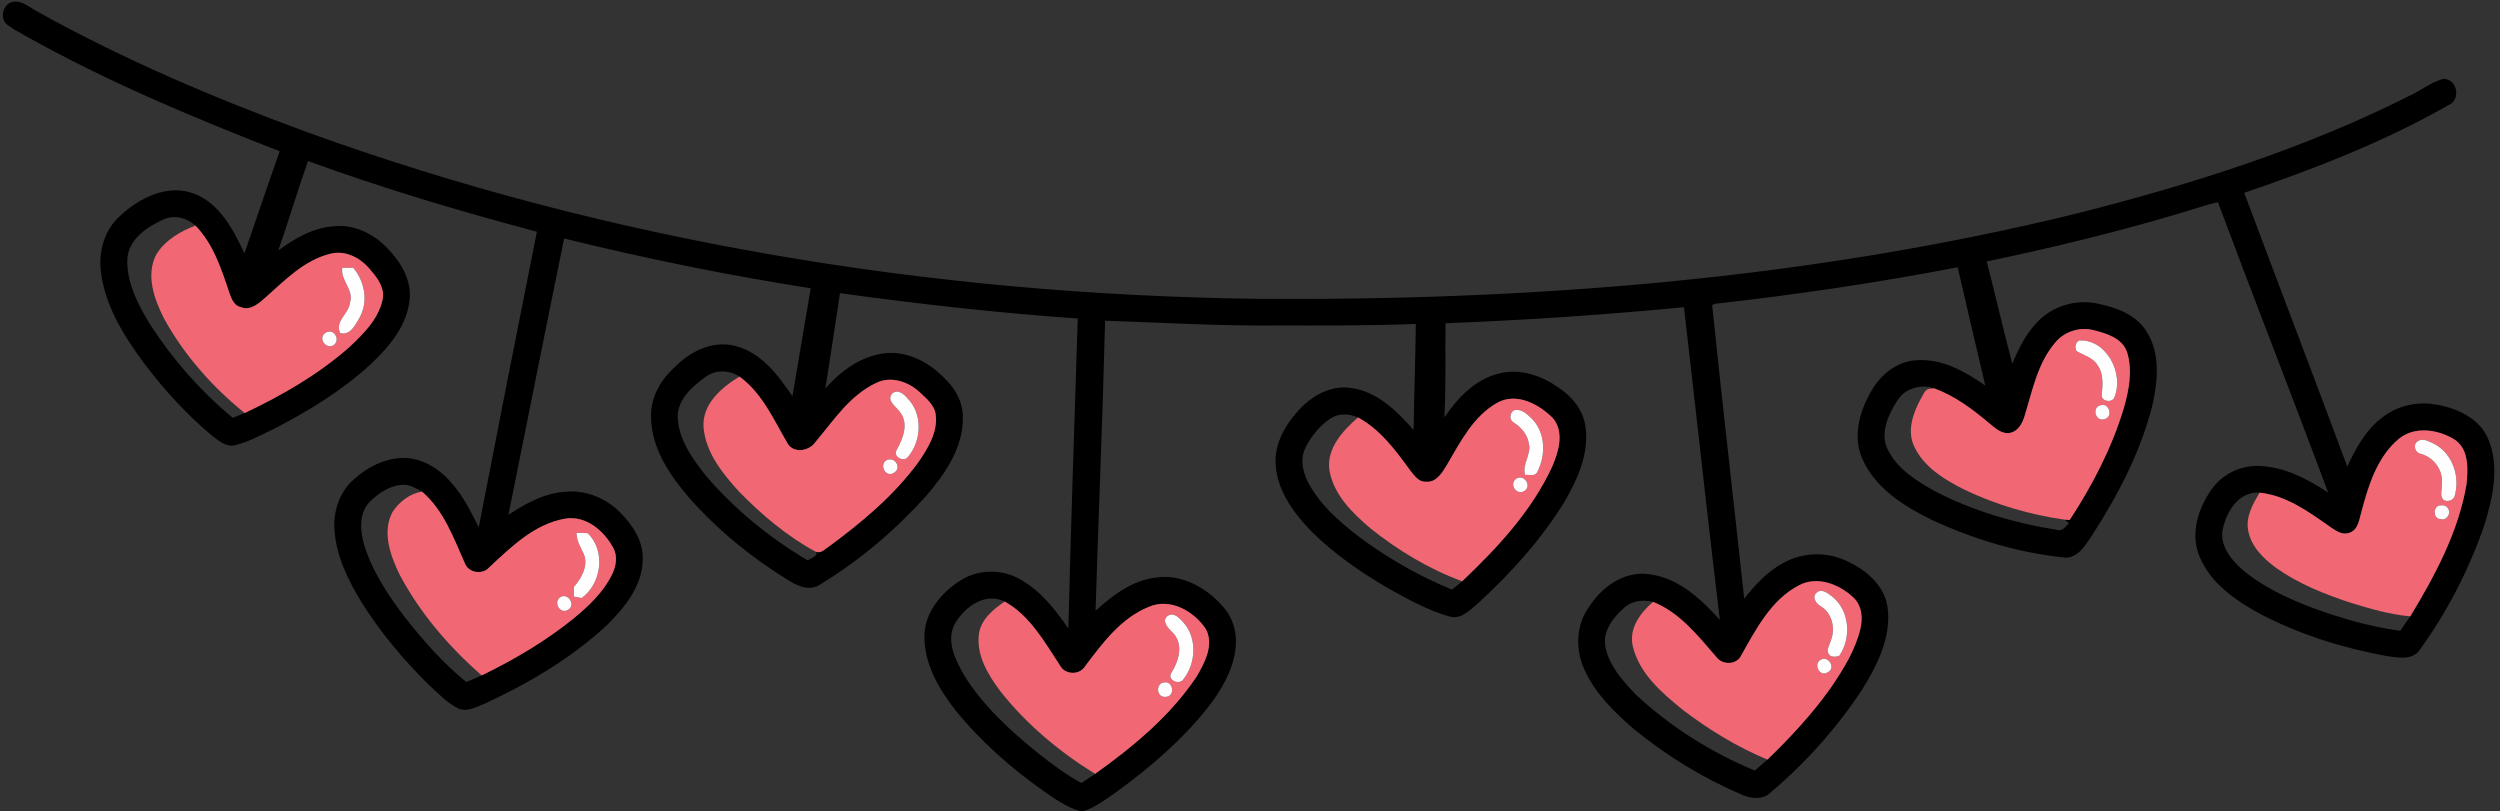
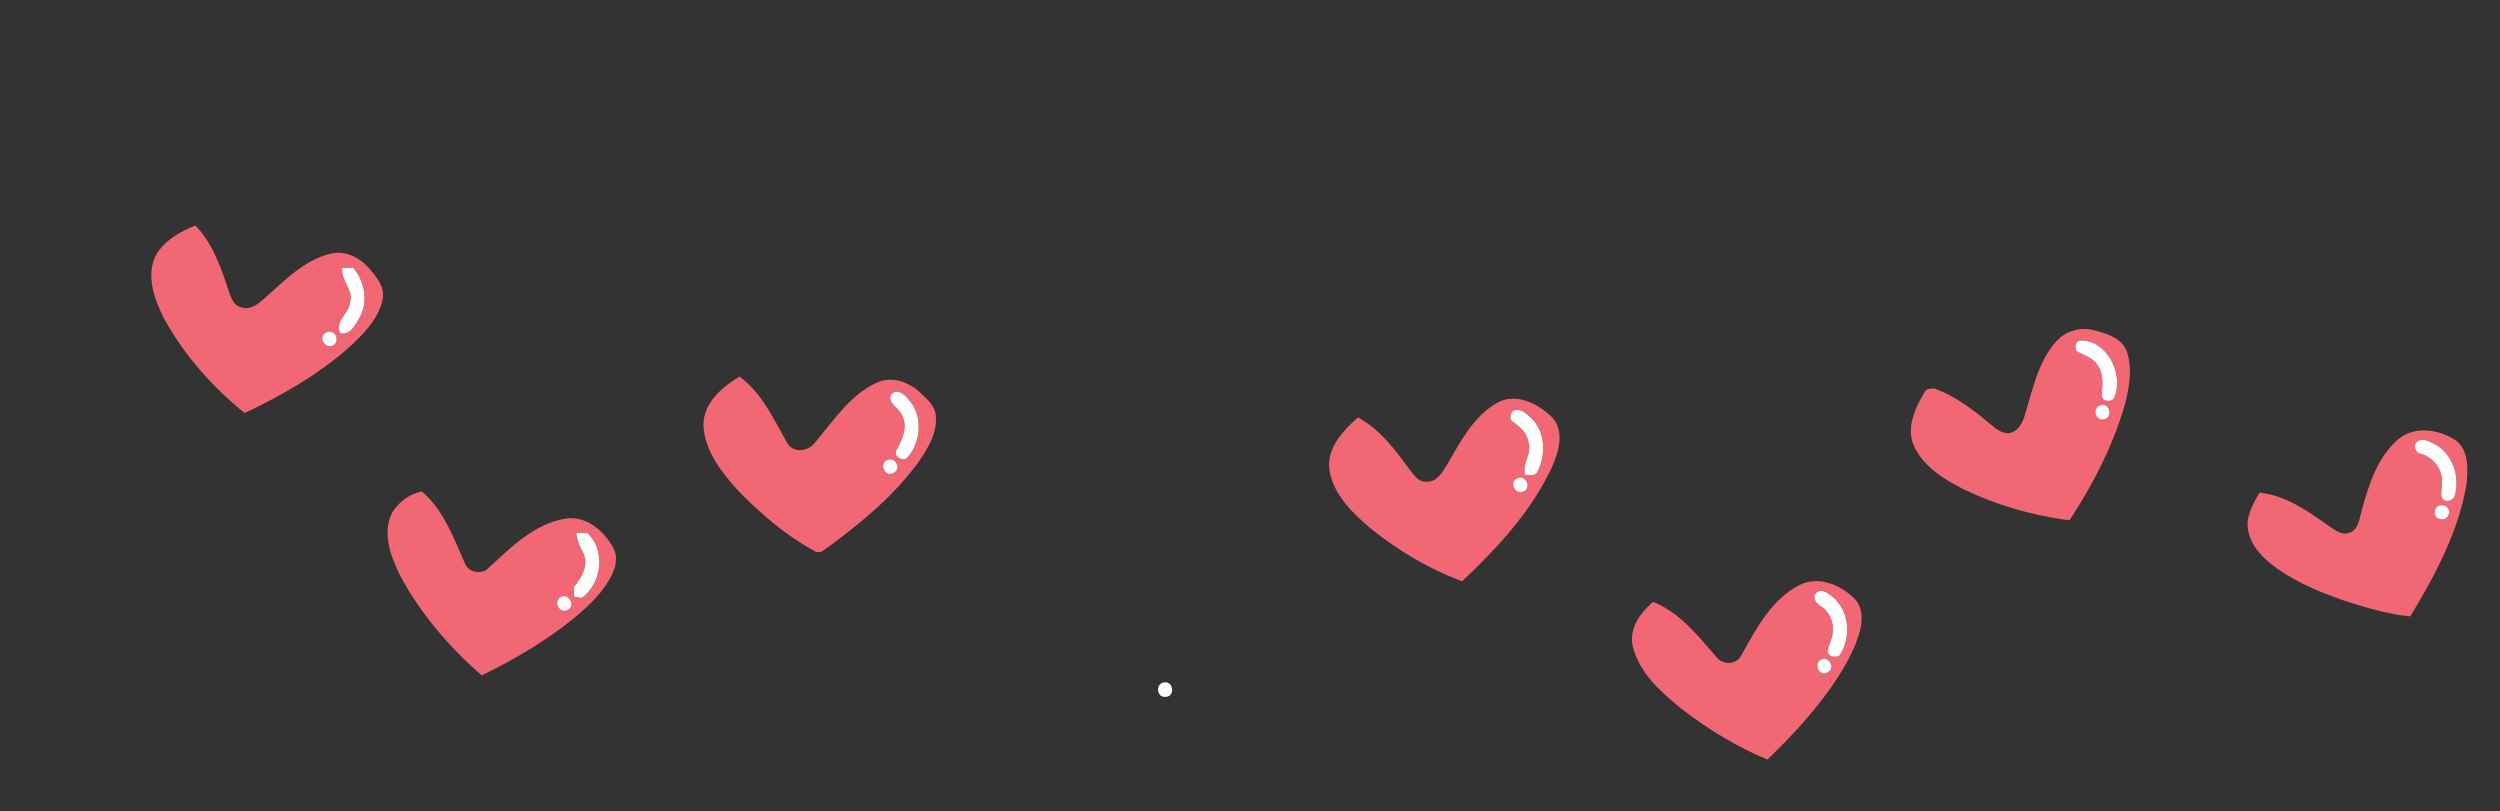
<svg xmlns="http://www.w3.org/2000/svg" height="280.6" preserveAspectRatio="xMidYMid meet" version="1.0" viewBox="-0.3 0.4 864.9 280.6" width="864.9" zoomAndPan="magnify">
  <rect x="-0.3" y="0.4" width="864.9" height="280.6" fill="#333333" stroke="none" />
  <g id="change1_1">
-     <path d="M 1.60 8.41 C -0.30 5.93 0.92 1.85 4.01 1.05 C 7.60 0.40 10.32 3.34 13.31 4.78 C 42.89 21.19 74.11 34.44 105.84 46.09 C 210.51 84.04 321.88 102.17 433.06 103.76 C 529.04 104.56 625.63 97.06 719.03 74.05 C 758.03 64.11 796.72 51.90 832.77 33.80 C 836.92 31.97 840.53 28.88 844.93 27.69 C 849.85 27.58 851.25 34.94 846.76 36.77 C 824.45 49.51 800.37 58.83 776.11 67.11 C 787.94 98.70 800.02 130.20 811.76 161.83 C 814.61 155.72 817.93 149.55 823.30 145.28 C 828.45 140.97 835.51 139.16 842.12 140.31 C 849.54 141.47 857.51 145.01 860.56 152.38 C 864.56 161.93 862.08 172.68 859.15 182.18 C 853.88 197.41 846.42 211.95 836.97 225.01 C 834.38 229.04 829.11 227.91 825.15 227.32 C 809.99 224.52 795.06 219.85 781.39 212.66 C 772.91 208.02 764.25 201.98 760.54 192.67 C 757.44 184.96 760.15 176.27 764.77 169.79 C 768.36 164.57 774.65 161.44 780.98 161.61 C 789.84 161.76 797.92 166.07 805.16 170.81 C 792.64 137.25 779.52 103.90 767.01 70.32 C 762.28 71.42 757.73 73.10 753.07 74.41 C 731.31 80.88 709.24 86.21 687.03 90.86 C 690.05 102.62 692.76 114.45 695.86 126.18 C 698.12 121.01 700.60 115.76 704.64 111.71 C 709.75 106.33 717.56 103.96 724.83 105.32 C 731.54 106.63 738.92 109.20 742.55 115.46 C 747.06 122.81 746.19 131.98 744.48 140.05 C 740.46 156.37 732.57 171.49 723.51 185.55 C 721.06 189.13 718.28 194.16 713.10 193.19 C 697.62 191.52 682.49 186.91 668.36 180.43 C 658.61 175.66 648.44 169.39 643.94 159.03 C 640.53 151.17 643.14 142.31 647.32 135.30 C 650.60 129.73 656.34 125.24 663.00 125.01 C 671.71 124.48 679.65 128.95 686.53 133.80 C 683.27 120.18 680.18 106.51 676.98 92.87 C 649.19 98.21 621.18 102.36 593.07 105.49 C 592.81 105.60 592.30 105.84 592.04 105.95 C 595.53 139.82 599.48 173.65 603.12 207.50 C 607.02 202.64 611.33 197.87 616.97 195.00 C 623.34 191.53 631.32 191.24 637.95 194.19 C 644.77 197.16 651.44 202.48 652.69 210.25 C 654.19 220.58 649.23 230.43 643.93 238.96 C 635.22 252.18 624.55 264.15 612.47 274.38 C 609.58 277.36 605.24 276.74 601.83 275.11 C 588.65 269.47 576.31 261.84 565.18 252.82 C 558.35 246.94 551.63 240.44 547.87 232.11 C 544.69 225.24 544.87 216.66 549.41 210.42 C 553.77 203.51 561.54 197.88 570.06 199.04 C 580.19 200.17 588.16 207.61 594.70 214.86 C 590.35 178.83 586.47 142.74 582.28 106.68 C 554.83 109.32 527.32 111.18 499.78 112.23 C 499.66 123.08 499.98 133.95 499.40 144.80 C 504.02 138.02 510.20 131.48 518.49 129.58 C 525.51 127.81 532.85 130.27 538.62 134.31 C 543.45 137.38 547.42 142.19 548.21 148.00 C 549.53 157.25 545.49 166.20 540.93 174.00 C 532.88 187.16 522.39 198.66 511.07 209.08 C 508.24 211.41 505.18 214.91 501.07 213.66 C 493.62 211.53 486.79 207.71 480.05 203.97 C 470.35 198.32 461.00 191.88 453.06 183.90 C 447.06 177.63 441.52 169.98 441.02 161.01 C 440.58 154.08 444.15 147.68 448.68 142.70 C 453.14 137.52 459.83 133.64 466.87 134.60 C 476.03 135.72 482.95 142.56 488.75 149.17 C 488.91 136.94 489.39 124.70 489.51 112.47 C 473.68 113.10 457.84 113.02 442.00 113.00 C 421.99 113.23 402.00 112.01 382.02 111.36 C 381.19 144.81 379.73 178.25 378.72 211.70 C 384.70 206.29 391.56 201.06 399.85 200.18 C 408.89 198.94 417.60 203.99 423.22 210.77 C 426.52 214.64 427.80 219.96 427.13 224.96 C 426.21 232.39 422.29 239.05 417.80 244.89 C 408.86 256.24 397.80 265.74 386.17 274.22 C 382.54 276.75 378.94 279.48 374.75 281.00 L 373.20 281.00 C 368.67 279.57 364.72 276.86 360.87 274.17 C 349.54 266.14 338.95 256.90 330.22 246.07 C 324.38 238.65 319.30 229.80 319.51 220.08 C 319.78 212.01 325.48 205.33 332.01 201.19 C 338.03 197.34 346.14 197.17 352.36 200.68 C 359.58 204.59 364.72 211.22 369.31 217.84 C 370.20 182.09 371.42 146.34 372.56 110.60 C 345.04 108.67 317.62 105.58 290.30 101.82 C 288.67 112.82 286.97 123.81 285.24 134.79 C 290.82 128.46 298.33 123.02 307.02 122.52 C 314.53 122.15 321.53 126.11 326.60 131.39 C 330.31 134.87 332.92 139.77 332.80 144.95 C 332.91 155.36 326.62 164.41 320.10 171.99 C 309.44 183.80 297.18 194.26 283.57 202.52 C 280.12 205.02 275.83 203.31 272.64 201.26 C 259.88 193.49 248.15 183.92 238.23 172.74 C 231.50 164.93 225.13 155.65 224.95 144.96 C 224.61 138.32 228.01 132.09 232.83 127.73 C 238.18 122.13 246.16 117.99 254.04 120.09 C 263.06 122.31 268.92 130.20 273.85 137.50 C 275.99 125.05 278.07 112.59 280.17 100.13 C 251.50 95.65 223.04 89.86 194.87 82.91 C 188.33 114.75 182.04 146.65 175.60 178.52 C 181.71 174.45 188.48 170.76 196.00 170.48 C 202.79 170.00 209.54 172.92 214.28 177.72 C 218.59 182.06 222.35 187.67 222.05 194.06 C 221.94 203.12 215.79 210.58 209.69 216.67 C 197.40 228.04 182.82 236.69 167.69 243.70 C 164.76 244.81 161.52 246.87 158.33 245.53 C 154.28 243.55 151.19 240.17 147.91 237.18 C 139.12 228.49 131.13 218.94 124.58 208.44 C 120.05 200.97 116.07 192.81 115.44 183.96 C 114.85 177.41 117.15 170.46 122.25 166.15 C 128.48 160.46 137.65 156.78 145.92 160.10 C 155.69 164.03 160.99 173.88 165.32 182.87 C 171.91 148.74 178.65 114.65 185.44 80.56 C 158.74 73.48 132.23 65.57 106.26 56.12 C 102.63 66.36 99.56 76.79 95.99 87.05 C 101.61 82.92 107.94 79.20 115.06 78.69 C 122.09 77.89 128.99 81.24 133.72 86.29 C 138.30 90.95 142.08 97.16 141.42 103.94 C 140.59 112.94 134.47 120.25 128.15 126.22 C 118.05 135.55 106.19 142.76 94.00 149.01 C 89.75 151.05 85.53 153.34 80.92 154.45 C 77.78 155.12 75.24 152.78 72.94 151.03 C 64.26 143.78 56.60 135.36 49.77 126.37 C 42.82 117.01 36.23 106.66 34.67 94.87 C 33.63 87.78 35.71 80.07 41.14 75.19 C 47.84 68.88 57.71 63.86 66.95 67.43 C 75.83 70.91 80.42 79.93 84.27 88.05 C 88.37 76.29 92.30 64.48 96.45 52.73 C 66.16 40.92 36.04 28.35 7.68 12.34 C 5.61 11.11 3.37 10.08 1.60 8.41 M 43.75 90.07 C 43.47 98.38 47.60 106.04 51.81 112.94 C 59.60 124.95 69.21 135.82 80.23 144.96 C 81.61 144.42 82.98 143.86 84.35 143.30 C 97.26 137.20 109.80 129.97 120.55 120.51 C 125.42 115.93 130.61 110.85 132.06 104.06 C 132.90 100.21 130.45 96.75 128.05 94.01 C 124.75 89.74 119.27 86.73 113.79 88.23 C 104.83 90.51 98.19 97.43 91.49 103.37 C 89.20 105.39 86.26 108.04 82.97 106.63 C 80.41 106.07 79.66 103.32 78.87 101.18 C 76.18 93.11 73.38 84.66 67.31 78.43 C 64.25 75.67 59.79 74.56 55.98 76.46 C 50.37 79.00 44.11 83.30 43.75 90.07 M 710.81 118.82 C 704.67 125.91 702.87 135.40 700.18 144.11 C 699.43 146.71 697.93 149.65 695.00 150.17 C 692.18 150.66 690.01 148.49 688.00 146.91 C 682.23 142.02 676.07 137.40 668.92 134.77 C 664.28 133.19 658.80 134.69 656.13 138.93 C 653.09 143.67 650.16 149.77 652.53 155.38 C 655.67 162.39 662.53 166.66 668.98 170.28 C 682.05 177.08 696.38 181.30 710.90 183.64 C 712.96 184.47 714.28 182.77 715.46 181.37 C 715.07 181.07 714.30 180.47 713.91 180.17 C 714.36 180.20 715.27 180.27 715.72 180.31 C 723.61 168.28 730.33 155.34 734.48 141.53 C 736.24 135.33 737.55 128.57 735.59 122.27 C 733.98 117.41 728.58 115.79 724.14 114.65 C 719.35 113.36 713.98 115.01 710.81 118.82 M 243.83 130.77 C 238.88 134.28 233.33 139.33 234.24 146.05 C 235.04 153.29 239.53 159.46 243.93 165.01 C 253.89 176.65 265.95 186.46 279.12 194.25 C 280.19 193.55 281.67 193.22 282.27 191.98 L 282.03 191.35 L 282.93 191.45 C 284.36 191.41 285.33 190.13 286.50 189.46 C 297.89 181.08 308.93 171.87 317.35 160.41 C 320.64 155.62 324.09 150.15 323.45 144.09 C 323.13 140.63 320.25 138.31 317.90 136.10 C 313.98 132.45 307.97 130.36 302.90 132.84 C 293.65 137.12 288.02 146.02 281.64 153.52 C 279.46 156.51 274.21 157.31 272.16 153.79 C 267.39 145.61 263.43 136.43 255.54 130.68 C 251.98 128.37 247.31 128.22 243.83 130.77 M 517.77 139.69 C 509.40 144.35 504.92 153.32 500.24 161.28 C 498.63 163.93 496.58 167.44 492.96 167.03 C 490.51 167.20 489.05 164.93 487.69 163.29 C 482.59 156.32 477.29 149.00 469.51 144.82 C 466.50 143.53 462.96 143.28 460.10 145.11 C 456.32 147.59 453.34 151.27 451.34 155.30 C 449.24 159.49 450.55 164.37 452.76 168.23 C 457.51 176.55 465.15 182.68 472.78 188.24 C 481.91 194.66 491.70 200.19 502.06 204.38 C 503.22 203.42 504.39 202.47 505.55 201.50 C 517.75 189.92 529.57 177.26 536.70 161.83 C 538.91 156.67 541.00 149.83 536.92 145.04 C 532.12 140.22 524.42 136.07 517.77 139.69 M 829.45 152.33 C 822.15 158.53 819.14 168.16 816.75 177.11 C 815.93 179.79 815.71 183.49 812.69 184.65 C 810.31 185.69 807.93 184.14 806.05 182.82 C 798.59 177.59 790.77 171.79 781.42 170.84 C 774.00 170.31 769.73 177.80 768.56 184.12 C 767.91 189.26 771.37 193.73 774.93 197.01 C 782.21 203.34 791.11 207.43 800.07 210.82 C 809.80 214.34 819.80 217.27 830.08 218.63 C 831.24 216.96 832.39 215.29 833.57 213.63 C 842.13 199.47 850.21 184.45 853.02 167.96 C 853.53 162.77 853.91 156.22 849.25 152.69 C 843.46 148.97 835.10 147.58 829.45 152.33 M 127.81 173.80 C 124.01 177.46 124.20 183.36 125.45 188.09 C 128.21 197.71 133.84 206.19 139.87 214.06 C 146.20 222.12 153.05 229.86 161.02 236.35 C 162.81 235.63 164.58 234.86 166.35 234.06 C 177.63 228.58 188.53 222.18 198.28 214.25 C 203.39 210.03 208.38 205.33 211.37 199.32 C 212.79 196.50 213.48 192.94 211.91 190.04 C 208.70 184.01 202.37 178.57 195.10 179.85 C 184.45 181.74 176.43 189.73 168.82 196.81 C 166.55 199.28 161.92 198.59 160.61 195.45 C 156.66 186.62 153.27 176.95 145.69 170.46 C 143.60 169.32 141.44 167.96 138.95 168.13 C 134.64 168.33 130.84 170.91 127.81 173.80 M 622.13 202.85 C 612.45 207.85 607.24 218.04 602.09 227.14 C 600.49 230.54 595.42 230.53 593.39 227.56 C 587.08 220.30 580.82 212.29 571.61 208.62 C 568.17 207.79 564.33 208.17 561.63 210.64 C 557.85 213.96 554.11 218.68 555.10 224.06 C 556.31 230.61 560.98 235.78 565.40 240.48 C 577.41 251.74 591.61 260.67 606.79 266.99 C 608.25 265.74 609.69 264.46 611.14 263.19 C 619.18 255.47 626.80 247.24 633.24 238.12 C 637.43 231.94 641.50 225.43 643.29 218.09 C 644.22 214.35 643.90 209.84 640.88 207.10 C 636.02 202.51 628.49 199.55 622.13 202.85 M 329.75 216.72 C 327.12 222.54 330.28 228.78 333.15 233.86 C 339.78 244.63 349.28 253.26 359.05 261.14 C 363.75 264.82 368.56 268.45 373.83 271.30 C 375.40 270.23 376.98 269.17 378.57 268.13 C 391.72 258.72 404.51 248.15 413.59 234.61 C 416.46 229.79 419.81 223.52 416.87 218.00 C 412.76 211.85 404.60 207.14 397.23 210.31 C 387.52 214.17 381.10 222.95 375.01 231.00 C 373.07 234.07 368.07 233.82 366.41 230.60 C 361.05 222.49 356.08 213.39 347.29 208.51 C 340.30 205.03 332.96 210.72 329.75 216.72 Z" />
-   </g>
+     </g>
  <g fill="#f16774" id="change2_1">
    <path d="M 53.73 88.49 C 56.72 83.55 62.04 80.46 67.31 78.43 C 73.38 84.66 76.18 93.11 78.87 101.18 C 79.66 103.32 80.41 106.07 82.97 106.63 C 86.26 108.04 89.20 105.39 91.49 103.37 C 98.19 97.43 104.83 90.51 113.79 88.23 C 119.27 86.73 124.75 89.74 128.05 94.01 C 130.45 96.75 132.90 100.21 132.06 104.06 C 130.61 110.85 125.42 115.93 120.55 120.51 C 109.80 129.97 97.26 137.20 84.35 143.30 C 73.17 134.28 63.42 123.26 56.47 110.65 C 53.10 103.98 50.05 95.66 53.73 88.49 M 118.12 93.06 C 117.42 97.50 122.30 100.67 120.76 105.19 C 120.32 109.08 115.44 111.43 117.39 115.66 C 120.98 116.53 122.69 112.64 124.20 110.12 C 127.15 104.60 125.86 97.71 121.90 93.03 C 120.64 93.04 119.38 93.05 118.12 93.06 M 112.42 115.49 C 109.64 117.04 112.12 121.29 114.97 119.91 C 117.70 118.22 115.34 113.78 112.42 115.49 Z" />
    <path d="M 710.81 118.82 C 713.98 115.01 719.35 113.36 724.14 114.65 C 728.58 115.79 733.98 117.41 735.59 122.27 C 737.55 128.57 736.24 135.33 734.48 141.53 C 730.33 155.34 723.61 168.28 715.72 180.31 C 715.27 180.27 714.36 180.20 713.91 180.17 C 701.94 178.48 690.17 175.03 679.26 169.78 C 672.53 166.40 665.46 162.14 662.06 155.12 C 659.28 149.62 661.50 143.33 664.25 138.30 C 665.07 137.09 665.45 135.30 667.08 134.91 C 667.54 134.87 668.46 134.80 668.92 134.77 C 676.07 137.40 682.23 142.02 688.00 146.91 C 690.01 148.49 692.18 150.66 695.00 150.17 C 697.93 149.65 699.43 146.71 700.18 144.11 C 702.87 135.40 704.67 125.91 710.81 118.82 M 719.03 118.19 C 717.67 118.86 717.41 120.60 718.11 121.86 C 720.57 123.36 723.74 124.04 725.33 126.69 C 727.58 129.72 727.11 133.62 726.82 137.14 C 726.78 139.32 730.23 139.81 731.12 138.03 C 734.69 129.79 728.55 117.72 719.03 118.19 M 726.54 140.57 C 723.19 141.16 724.65 146.59 727.86 145.37 C 730.84 144.62 729.37 139.67 726.54 140.57 Z" />
    <path d="M 255.54 130.68 C 263.43 136.43 267.39 145.61 272.16 153.79 C 274.21 157.31 279.46 156.51 281.64 153.52 C 288.02 146.02 293.65 137.12 302.90 132.84 C 307.97 130.36 313.98 132.45 317.90 136.10 C 320.25 138.31 323.13 140.63 323.45 144.09 C 324.09 150.15 320.64 155.62 317.35 160.41 C 308.93 171.87 297.89 181.08 286.50 189.46 C 285.33 190.13 284.36 191.41 282.93 191.45 L 282.03 191.35 C 272.10 186.01 263.35 178.62 255.49 170.60 C 249.70 164.26 243.74 156.93 243.08 148.03 C 242.65 140.13 249.38 134.39 255.54 130.68 M 308.42 136.48 C 306.15 139.05 309.86 141.09 311.13 143.04 C 314.15 147.09 312.08 152.15 309.92 156.05 C 308.48 158.30 312.20 160.34 313.68 158.64 C 318.54 153.08 319.05 143.69 313.70 138.25 C 312.46 136.74 310.35 134.93 308.42 136.48 M 306.52 159.56 C 303.56 161.13 306.25 165.96 309.05 163.90 C 311.76 162.28 309.30 158.30 306.52 159.56 Z" />
    <path d="M 517.77 139.69 C 524.42 136.07 532.12 140.22 536.92 145.04 C 541.00 149.83 538.91 156.67 536.70 161.83 C 529.57 177.26 517.75 189.92 505.55 201.50 C 494.05 197.27 483.39 190.85 473.84 183.21 C 467.54 177.86 460.96 171.45 459.60 162.92 C 458.64 155.43 464.31 149.37 469.51 144.82 C 477.29 149.00 482.59 156.32 487.69 163.29 C 489.05 164.93 490.51 167.20 492.96 167.03 C 496.58 167.44 498.63 163.93 500.24 161.28 C 504.92 153.32 509.40 144.35 517.77 139.69 M 523.32 142.42 C 521.94 143.43 521.77 145.73 523.40 146.58 C 525.97 148.25 528.18 150.70 528.62 153.84 C 529.59 157.64 526.17 160.96 527.34 164.72 C 528.78 164.52 530.87 165.36 531.58 163.59 C 534.54 157.87 534.39 150.14 529.75 145.35 C 528.06 143.71 525.90 141.52 523.32 142.42 M 524.14 166.09 C 521.70 168.02 524.44 171.92 527.09 170.26 C 529.82 168.47 526.89 164.16 524.14 166.09 Z" />
    <path d="M 829.45 152.33 C 835.10 147.58 843.46 148.97 849.25 152.69 C 853.91 156.22 853.53 162.77 853.02 167.96 C 850.21 184.45 842.13 199.47 833.57 213.63 C 826.53 213.02 819.71 211.01 812.98 208.95 C 803.94 205.98 794.95 202.40 787.15 196.87 C 782.77 193.67 778.47 189.49 777.48 183.93 C 776.55 179.18 779.12 174.78 781.42 170.84 C 790.77 171.79 798.59 177.59 806.05 182.82 C 807.93 184.14 810.31 185.69 812.69 184.65 C 815.71 183.49 815.93 179.79 816.75 177.11 C 819.14 168.16 822.15 158.53 829.45 152.33 M 836.19 153.03 C 834.26 154.21 835.23 157.17 837.36 157.44 C 841.85 158.77 845.09 163.26 844.47 168.00 C 844.64 169.81 843.47 172.33 845.40 173.54 C 846.71 174.02 848.48 173.46 848.91 172.00 C 850.84 165.35 848.24 157.37 841.95 154.03 C 840.20 153.27 838.01 151.74 836.19 153.03 M 843.31 175.36 C 841.31 176.35 841.69 179.85 843.97 179.97 C 846.05 180.75 847.88 177.91 846.57 176.26 C 845.91 175.03 844.46 175.12 843.31 175.36 Z" />
    <path d="M 135.48 177.55 C 137.75 174.03 141.51 171.13 145.69 170.46 C 153.27 176.95 156.66 186.62 160.61 195.45 C 161.92 198.59 166.55 199.28 168.82 196.81 C 176.43 189.73 184.45 181.74 195.10 179.85 C 202.37 178.57 208.70 184.01 211.91 190.04 C 213.48 192.94 212.79 196.50 211.37 199.32 C 208.38 205.33 203.39 210.03 198.28 214.25 C 188.53 222.18 177.63 228.58 166.35 234.06 C 154.99 224.15 144.94 212.45 137.89 199.07 C 134.74 192.55 131.81 184.46 135.48 177.55 M 199.15 184.79 C 199.17 187.50 200.58 189.79 201.71 192.15 C 203.31 196.26 200.84 200.38 198.27 203.45 C 198.27 204.57 198.27 205.68 198.28 206.80 C 198.95 206.92 200.29 207.17 200.95 207.29 C 207.84 202.31 209.34 190.91 203.01 184.86 C 201.73 184.74 200.44 184.72 199.15 184.79 M 193.18 207.29 C 191.19 209.27 193.72 212.96 196.21 211.36 C 199.23 209.71 195.86 204.86 193.18 207.29 Z" />
    <path d="M 622.13 202.85 C 628.49 199.55 636.02 202.51 640.88 207.10 C 643.90 209.84 644.22 214.35 643.29 218.09 C 641.50 225.43 637.43 231.94 633.24 238.12 C 626.80 247.24 619.18 255.47 611.14 263.19 C 600.69 258.81 590.92 252.89 581.93 246.02 C 574.66 240.14 566.81 233.43 564.57 223.93 C 563.16 217.83 567.22 212.34 571.61 208.62 C 580.82 212.29 587.08 220.30 593.39 227.56 C 595.42 230.53 600.49 230.54 602.09 227.14 C 607.24 218.04 612.45 207.85 622.13 202.85 M 628.24 205.38 C 626.34 206.98 628.05 209.31 629.74 210.22 C 633.61 212.67 634.75 217.92 633.09 222.02 C 632.75 223.34 631.84 224.58 632.09 226.00 C 632.48 227.84 634.57 227.80 636.00 227.30 C 640.33 221.06 639.61 211.42 633.40 206.65 C 632.00 205.60 629.94 203.94 628.24 205.38 M 629.48 228.72 C 626.95 230.17 629.30 234.84 632.04 232.97 C 635.00 231.55 632.21 226.96 629.48 228.72 Z" />
-     <path d="M 338.34 219.98 C 338.93 214.80 343.25 211.24 347.29 208.51 C 356.08 213.39 361.05 222.49 366.41 230.60 C 368.07 233.82 373.07 234.07 375.01 231.00 C 381.10 222.95 387.52 214.17 397.23 210.31 C 404.60 207.14 412.76 211.85 416.87 218.00 C 419.81 223.52 416.46 229.79 413.59 234.61 C 404.51 248.15 391.72 258.72 378.57 268.13 C 366.15 260.45 354.71 250.92 345.68 239.40 C 341.53 233.83 337.50 227.21 338.34 219.98 M 404.21 213.17 C 400.96 214.76 403.89 217.90 405.58 219.42 C 409.18 223.35 407.56 229.03 405.01 233.05 C 403.43 235.38 406.98 237.36 408.80 235.78 C 413.41 230.32 414.06 221.40 409.21 215.87 C 407.95 214.50 406.32 212.44 404.21 213.17 M 402.46 236.49 C 399.35 236.81 399.81 241.88 402.98 241.48 C 406.39 241.39 405.62 235.92 402.46 236.49 Z" />
  </g>
  <g fill="#fffeff" id="change3_1">
    <path d="M 118.12 93.06 C 119.38 93.05 120.64 93.04 121.90 93.03 C 125.86 97.71 127.15 104.60 124.20 110.12 C 122.69 112.64 120.98 116.53 117.39 115.66 C 115.44 111.43 120.32 109.08 120.76 105.19 C 122.30 100.67 117.42 97.50 118.12 93.06 Z" />
-     <path d="M 112.42 115.49 C 115.34 113.78 117.70 118.22 114.97 119.91 C 112.12 121.29 109.64 117.04 112.42 115.49 Z" />
+     <path d="M 112.42 115.49 C 115.34 113.78 117.70 118.22 114.97 119.91 C 112.12 121.29 109.64 117.04 112.42 115.49 " />
    <path d="M 719.03 118.19 C 728.55 117.72 734.69 129.79 731.12 138.03 C 730.23 139.81 726.78 139.32 726.82 137.14 C 727.11 133.62 727.58 129.72 725.33 126.69 C 723.74 124.04 720.57 123.36 718.11 121.86 C 717.41 120.60 717.67 118.86 719.03 118.19 Z" />
    <path d="M 308.42 136.48 C 310.35 134.93 312.46 136.74 313.70 138.25 C 319.05 143.69 318.54 153.08 313.68 158.64 C 312.20 160.34 308.48 158.30 309.92 156.05 C 312.08 152.15 314.15 147.09 311.13 143.04 C 309.86 141.09 306.15 139.05 308.42 136.48 Z" />
    <path d="M 726.54 140.57 C 729.37 139.67 730.84 144.62 727.86 145.37 C 724.65 146.59 723.19 141.16 726.54 140.57 Z" />
    <path d="M 523.32 142.42 C 525.90 141.52 528.06 143.71 529.75 145.35 C 534.39 150.14 534.54 157.87 531.58 163.59 C 530.87 165.36 528.78 164.52 527.34 164.72 C 526.17 160.96 529.59 157.64 528.62 153.84 C 528.18 150.70 525.97 148.25 523.40 146.58 C 521.77 145.73 521.94 143.43 523.32 142.42 Z" />
    <path d="M 836.19 153.03 C 838.01 151.74 840.20 153.27 841.95 154.03 C 848.24 157.37 850.84 165.35 848.91 172.00 C 848.48 173.46 846.71 174.02 845.40 173.54 C 843.47 172.33 844.64 169.81 844.47 168.00 C 845.09 163.26 841.85 158.77 837.36 157.44 C 835.23 157.17 834.26 154.21 836.19 153.03 Z" />
    <path d="M 306.52 159.56 C 309.30 158.30 311.76 162.28 309.05 163.90 C 306.25 165.96 303.56 161.13 306.52 159.56 Z" />
    <path d="M 524.14 166.09 C 526.89 164.16 529.82 168.47 527.09 170.26 C 524.44 171.92 521.70 168.02 524.14 166.09 Z" />
    <path d="M 843.31 175.36 C 844.46 175.12 845.91 175.03 846.57 176.26 C 847.88 177.91 846.05 180.75 843.97 179.97 C 841.69 179.85 841.31 176.35 843.31 175.36 Z" />
    <path d="M 199.15 184.79 C 200.44 184.72 201.73 184.74 203.01 184.86 C 209.34 190.91 207.84 202.31 200.95 207.29 C 200.29 207.17 198.95 206.92 198.28 206.80 C 198.27 205.68 198.27 204.57 198.27 203.45 C 200.84 200.38 203.31 196.26 201.71 192.15 C 200.58 189.79 199.17 187.50 199.15 184.79 Z" />
    <path d="M 628.24 205.38 C 629.94 203.94 632.00 205.60 633.40 206.65 C 639.61 211.42 640.33 221.06 636.00 227.30 C 634.57 227.80 632.48 227.84 632.09 226.00 C 631.84 224.58 632.75 223.34 633.09 222.02 C 634.75 217.92 633.61 212.67 629.74 210.22 C 628.05 209.31 626.34 206.98 628.24 205.38 Z" />
    <path d="M 193.18 207.29 C 195.86 204.86 199.23 209.71 196.21 211.36 C 193.72 212.96 191.19 209.27 193.18 207.29 Z" />
-     <path d="M 404.21 213.17 C 406.32 212.44 407.95 214.50 409.21 215.87 C 414.06 221.40 413.41 230.32 408.80 235.78 C 406.98 237.36 403.43 235.38 405.01 233.05 C 407.56 229.03 409.18 223.35 405.58 219.42 C 403.89 217.90 400.96 214.76 404.21 213.17 Z" />
    <path d="M 629.48 228.72 C 632.21 226.96 635.00 231.55 632.04 232.97 C 629.30 234.84 626.95 230.17 629.48 228.72 Z" />
    <path d="M 402.46 236.49 C 405.62 235.92 406.39 241.39 402.98 241.48 C 399.81 241.88 399.35 236.81 402.46 236.49 Z" />
  </g>
</svg>